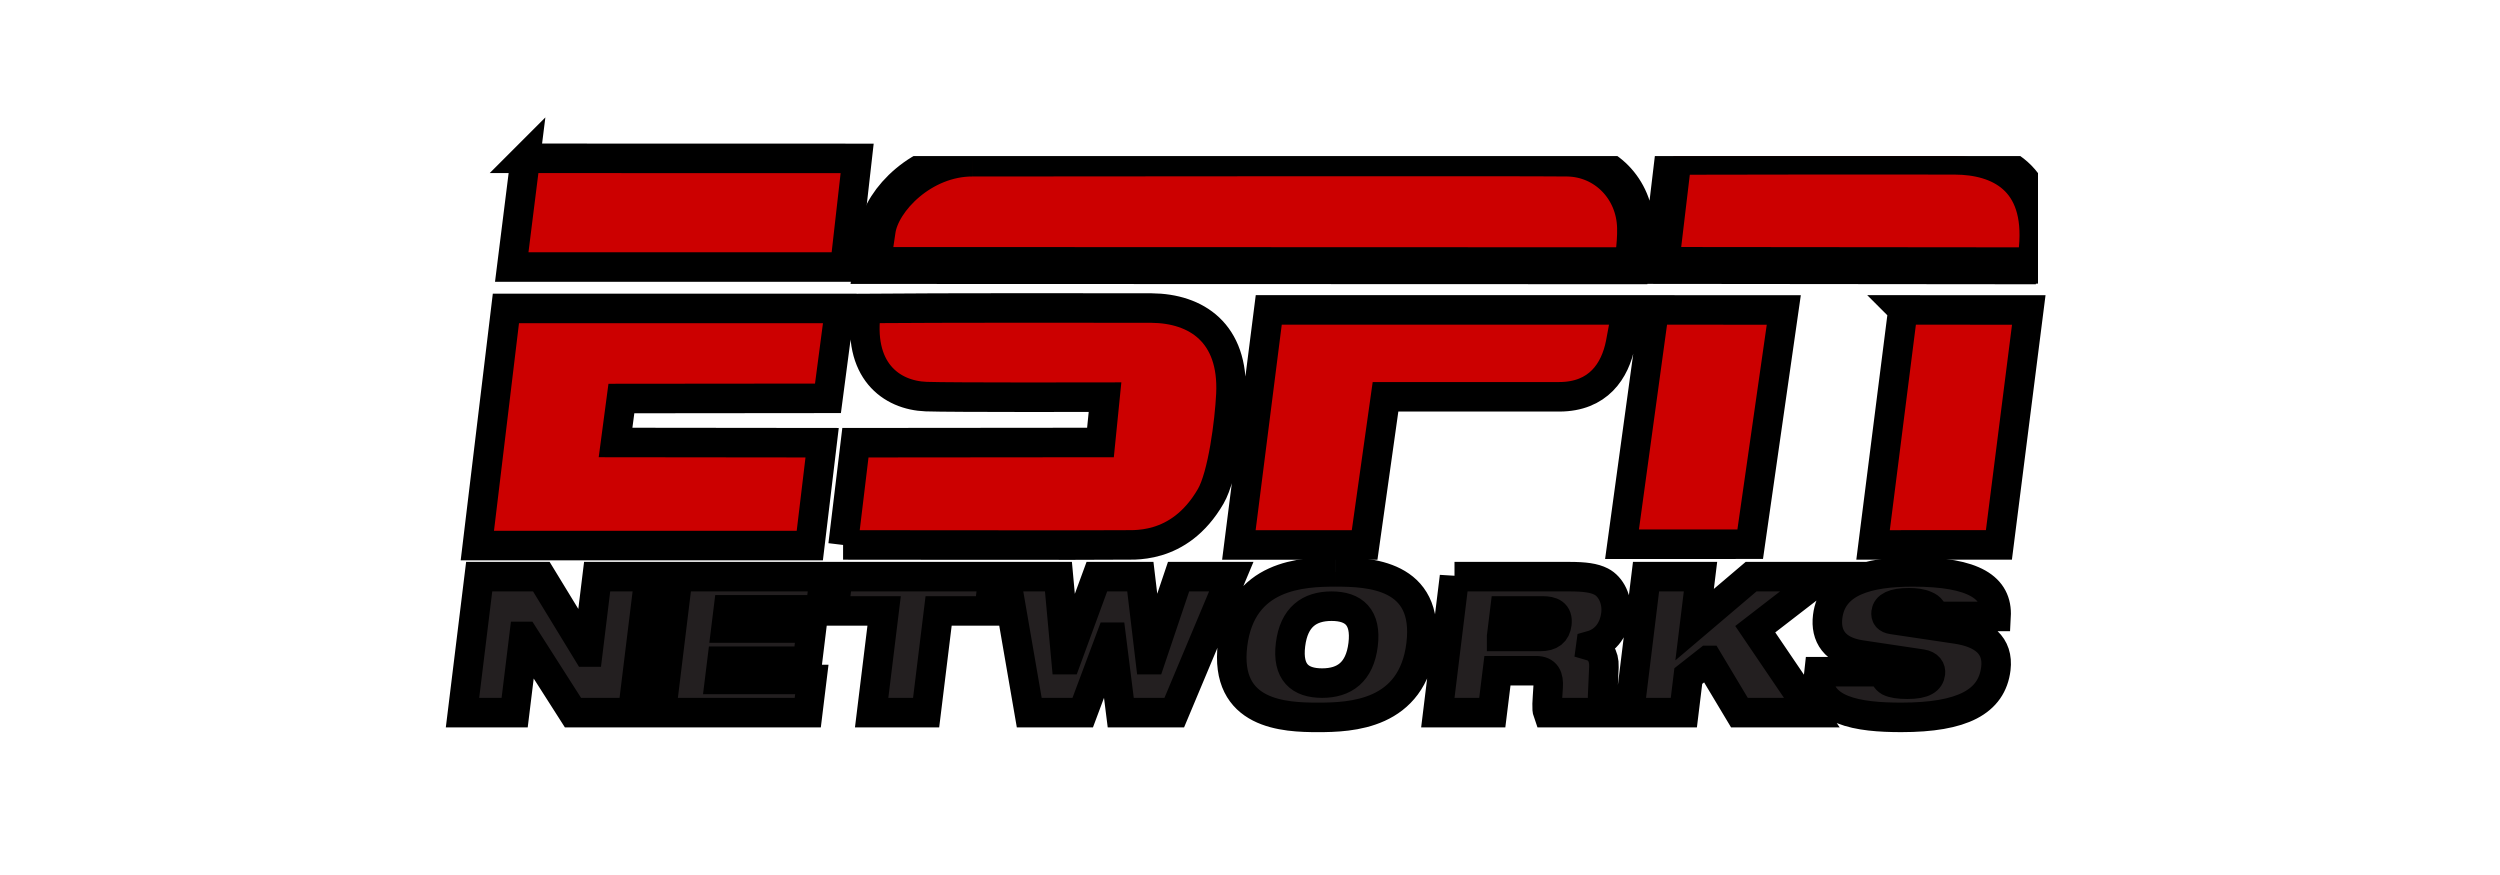
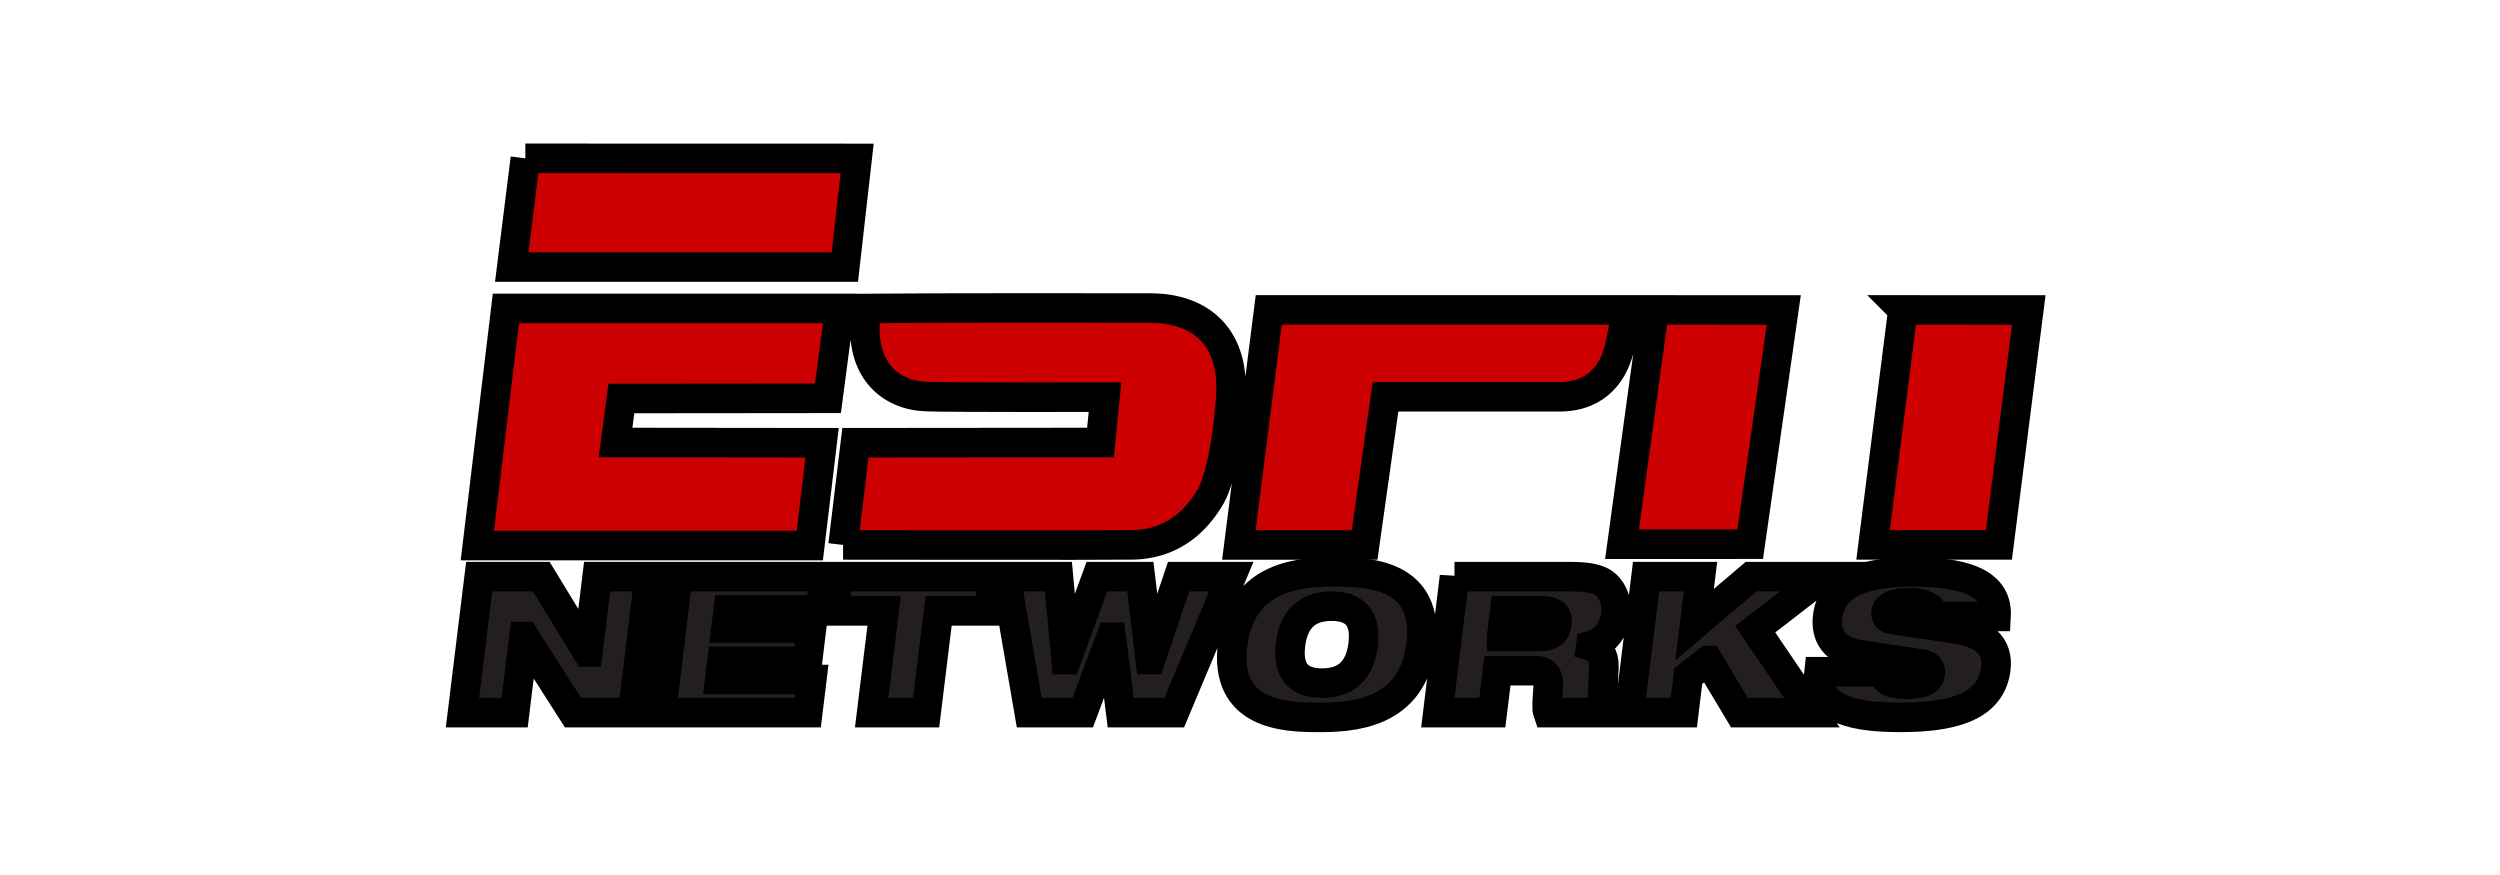
<svg xmlns="http://www.w3.org/2000/svg" width="200" height="70">
  <defs>
    <clipPath id="a">
-       <path d="M51.792 287.008h42.675v15.167H51.792v-15.167z" />
-     </clipPath>
+       </clipPath>
  </defs>
  <path fill="none" d="M-1-1h202v72H-1z" />
  <g>
    <g stroke="null">
-       <path fill="#C00" d="M42.028 12.665l26.544.007-.986 8.692H40.939l1.09-8.7z" stroke-width="2.362" />
+       <path fill="#C00" d="M42.028 12.665l26.544.007-.986 8.692H40.939l1.09-8.7" stroke-width="2.362" />
      <g clip-path="url(#a)" fill="#C00" transform="matrix(2.953 0 0 -2.953 -115.921 904.806)">
        <path d="M65.6 302.121c1.676 0 15.114.016 16.118 0 1.02-.017 1.821-.832 1.846-1.884.013-.497-.092-1.034-.092-1.034l-20.595.007.142.956c.12.822 1.222 1.957 2.581 1.955M84.59 302.168s5.767.012 7.63.004c1.204-.005 2.411-.569 2.228-2.509-.054-.576-.038-.462-.038-.462l-10.172.01.352 2.957z" />
      </g>
      <path fill="#C00" d="M67.447 43.596l.986-8.179 19.605-.018.364-3.626s-12.325.03-14.312-.044c-2.802-.104-5.536-2.103-4.774-7.054 5.22-.05 21.04-.044 22.809-.03 3.575.03 6.587 1.976 6.348 6.898-.106 2.193-.653 6.49-1.61 8.152-2.568 4.443-6.433 3.847-7.162 3.9-.594.027-22.254 0-22.254 0M130.136 24.794s-.289 1.633-.496 2.693c-.434 2.194-1.777 4.252-4.901 4.257h-13.898l-1.671 11.852H99.11l2.39-18.802h28.636zM132.333 24.794l10.37.002-2.687 18.74-10.255.005 2.572-18.747zM152.23 24.794l10.072.002-2.389 18.797-10.068.002 2.386-18.8zM40.472 24.676h26.712l-.947 7.19-16.526.016-.467 3.517 16.526.018-.986 8.23H38.187l2.285-18.971z" stroke-width="2.362" />
      <path fill="#231F20" d="M38.335 46.132h4.972l3.679 6.033h.047l.738-6.033h4.172L50.608 57.01h-4.77l-3.89-6.094h-.029l-.747 6.094H37l1.335-10.878zM54.228 46.132h11.725l-.325 2.652h-7.366l-.18 1.461h6.843l-.324 2.652h-6.844l-.18 1.461h7.369l-.325 2.652H52.897l1.331-10.878zM70.73 48.875H66.7l.337-2.743h12.418l-.336 2.743h-4.03l-.999 8.135h-4.358l.998-8.135zM80.46 46.132h4.215l.609 6.64h.03l2.435-6.64h3.478l.791 6.64h.03l2.238-6.64h4.216L93.941 57.01h-4.282l-.758-6.032h-.03l-2.253 6.032H82.34l-1.88-10.878zM105.769 54.648c1.777 0 3.008-.868 3.28-3.077.272-2.208-.75-3.077-2.524-3.077-1.778 0-3.012.869-3.284 3.077-.271 2.209.75 3.077 2.528 3.077m1.09-8.897c2.642 0 7.516.184 6.826 5.82-.691 5.637-5.61 5.82-8.253 5.82s-7.514-.183-6.826-5.82c.694-5.636 5.613-5.82 8.252-5.82M120.13 50.916h3.088c.85 0 1.246-.334 1.332-1.022.1-.82-.416-1.019-1.143-1.019h-3.026l-.251 2.04zm-3.77-4.784h9.176c1.25 0 1.993.107 2.56.396.77.396 1.323 1.447 1.175 2.637-.124 1.021-.69 2.117-2.002 2.483l-.004.03c.629.182 1.086.732 1.048 1.676l-.106 2.377c-.015.487.147.942.383 1.279h-4.76c-.114-.32-.055-.792.022-2.058.053-.806-.165-1.293-.968-1.293h-3.089l-.413 3.35h-4.355l1.333-10.877zM136.653 52.835l-1.589 1.249-.357 2.926h-4.358l1.334-10.878h4.356l-.47 3.839 4.518-3.839h5.778l-5.445 4.205 4.526 6.673h-5.792l-2.501-4.175zM148.85 52.392c-2.094-.319-2.823-1.535-2.637-3.062.346-2.817 3.236-3.579 6.818-3.579 4.913 0 6.782 1.264 6.655 3.564h-5.067c.053-.44-.174-.714-.558-.868-.366-.168-.853-.227-1.332-.227-1.299 0-1.786.319-1.842.776-.035.304.08.502.505.564l5.11.762c2.156.319 3.39 1.326 3.166 3.168-.325 2.652-2.672 3.9-7.57 3.9-3.352 0-6.957-.457-6.579-3.655h5.25c-.026.363.083.608.369.777.307.15.777.227 1.456.227 1.358 0 1.774-.366 1.84-.883.037-.322-.125-.64-.7-.732l-4.884-.732z" stroke-width="2.362" />
    </g>
  </g>
</svg>